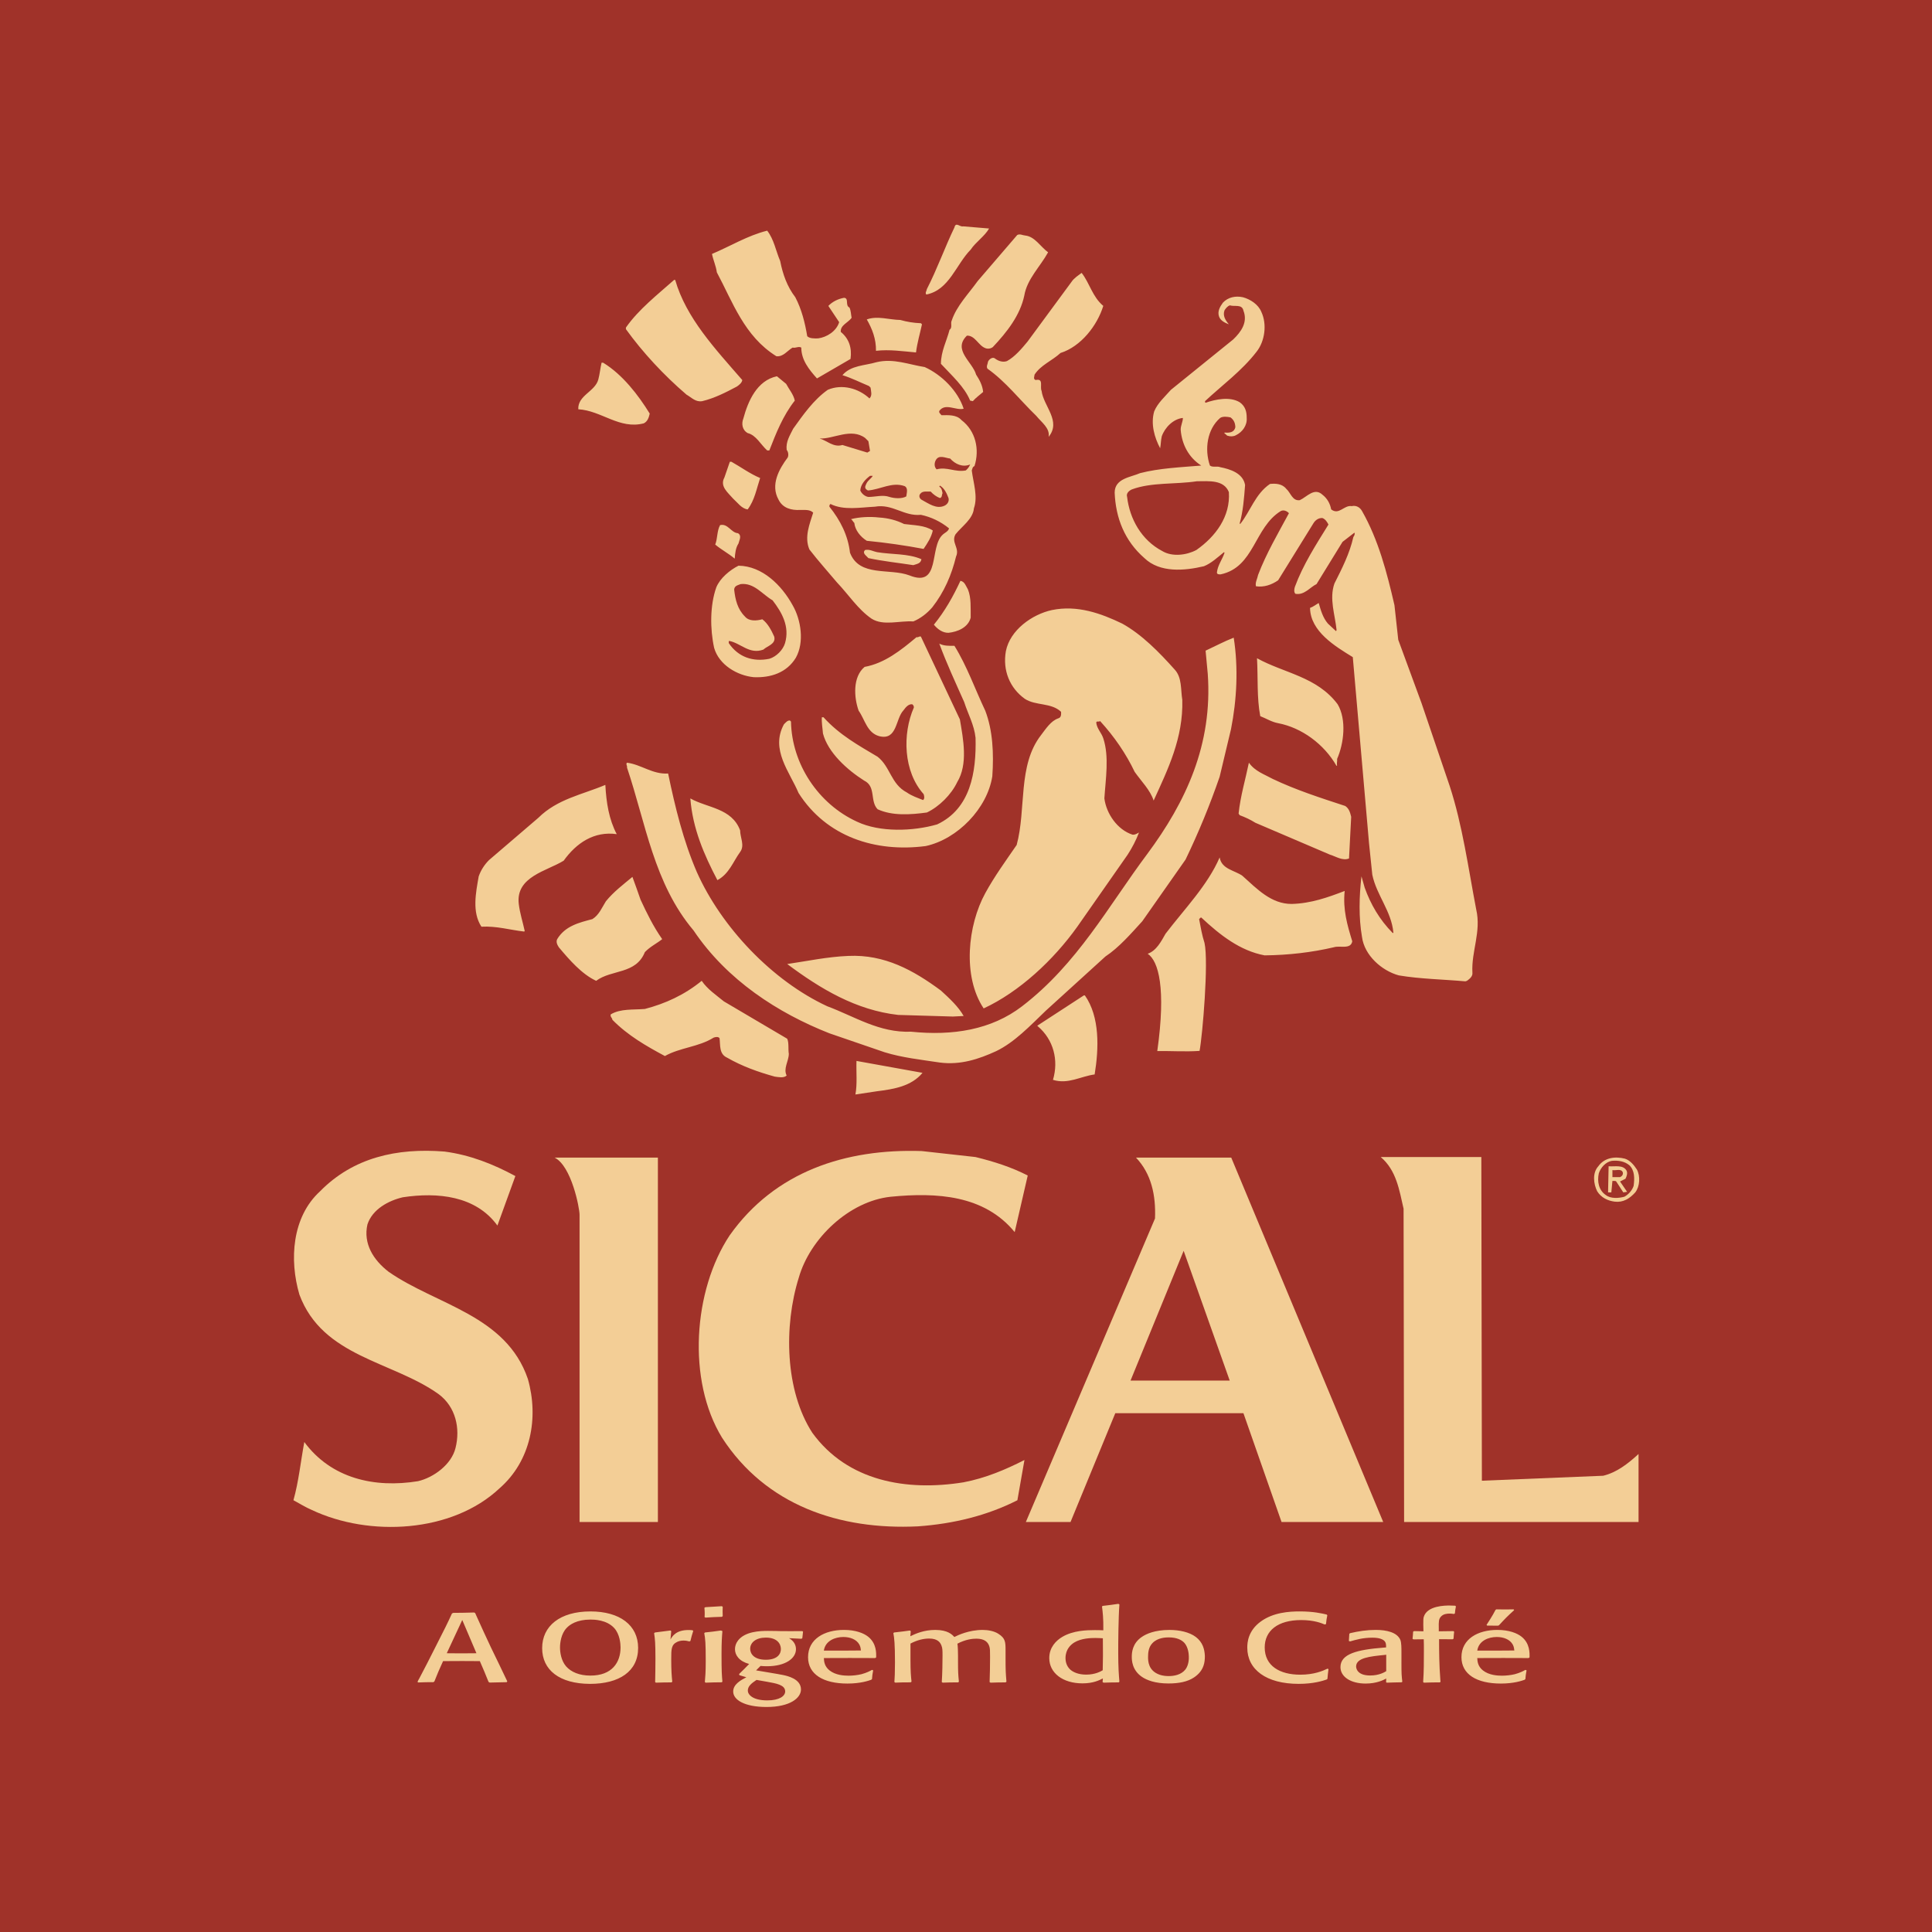
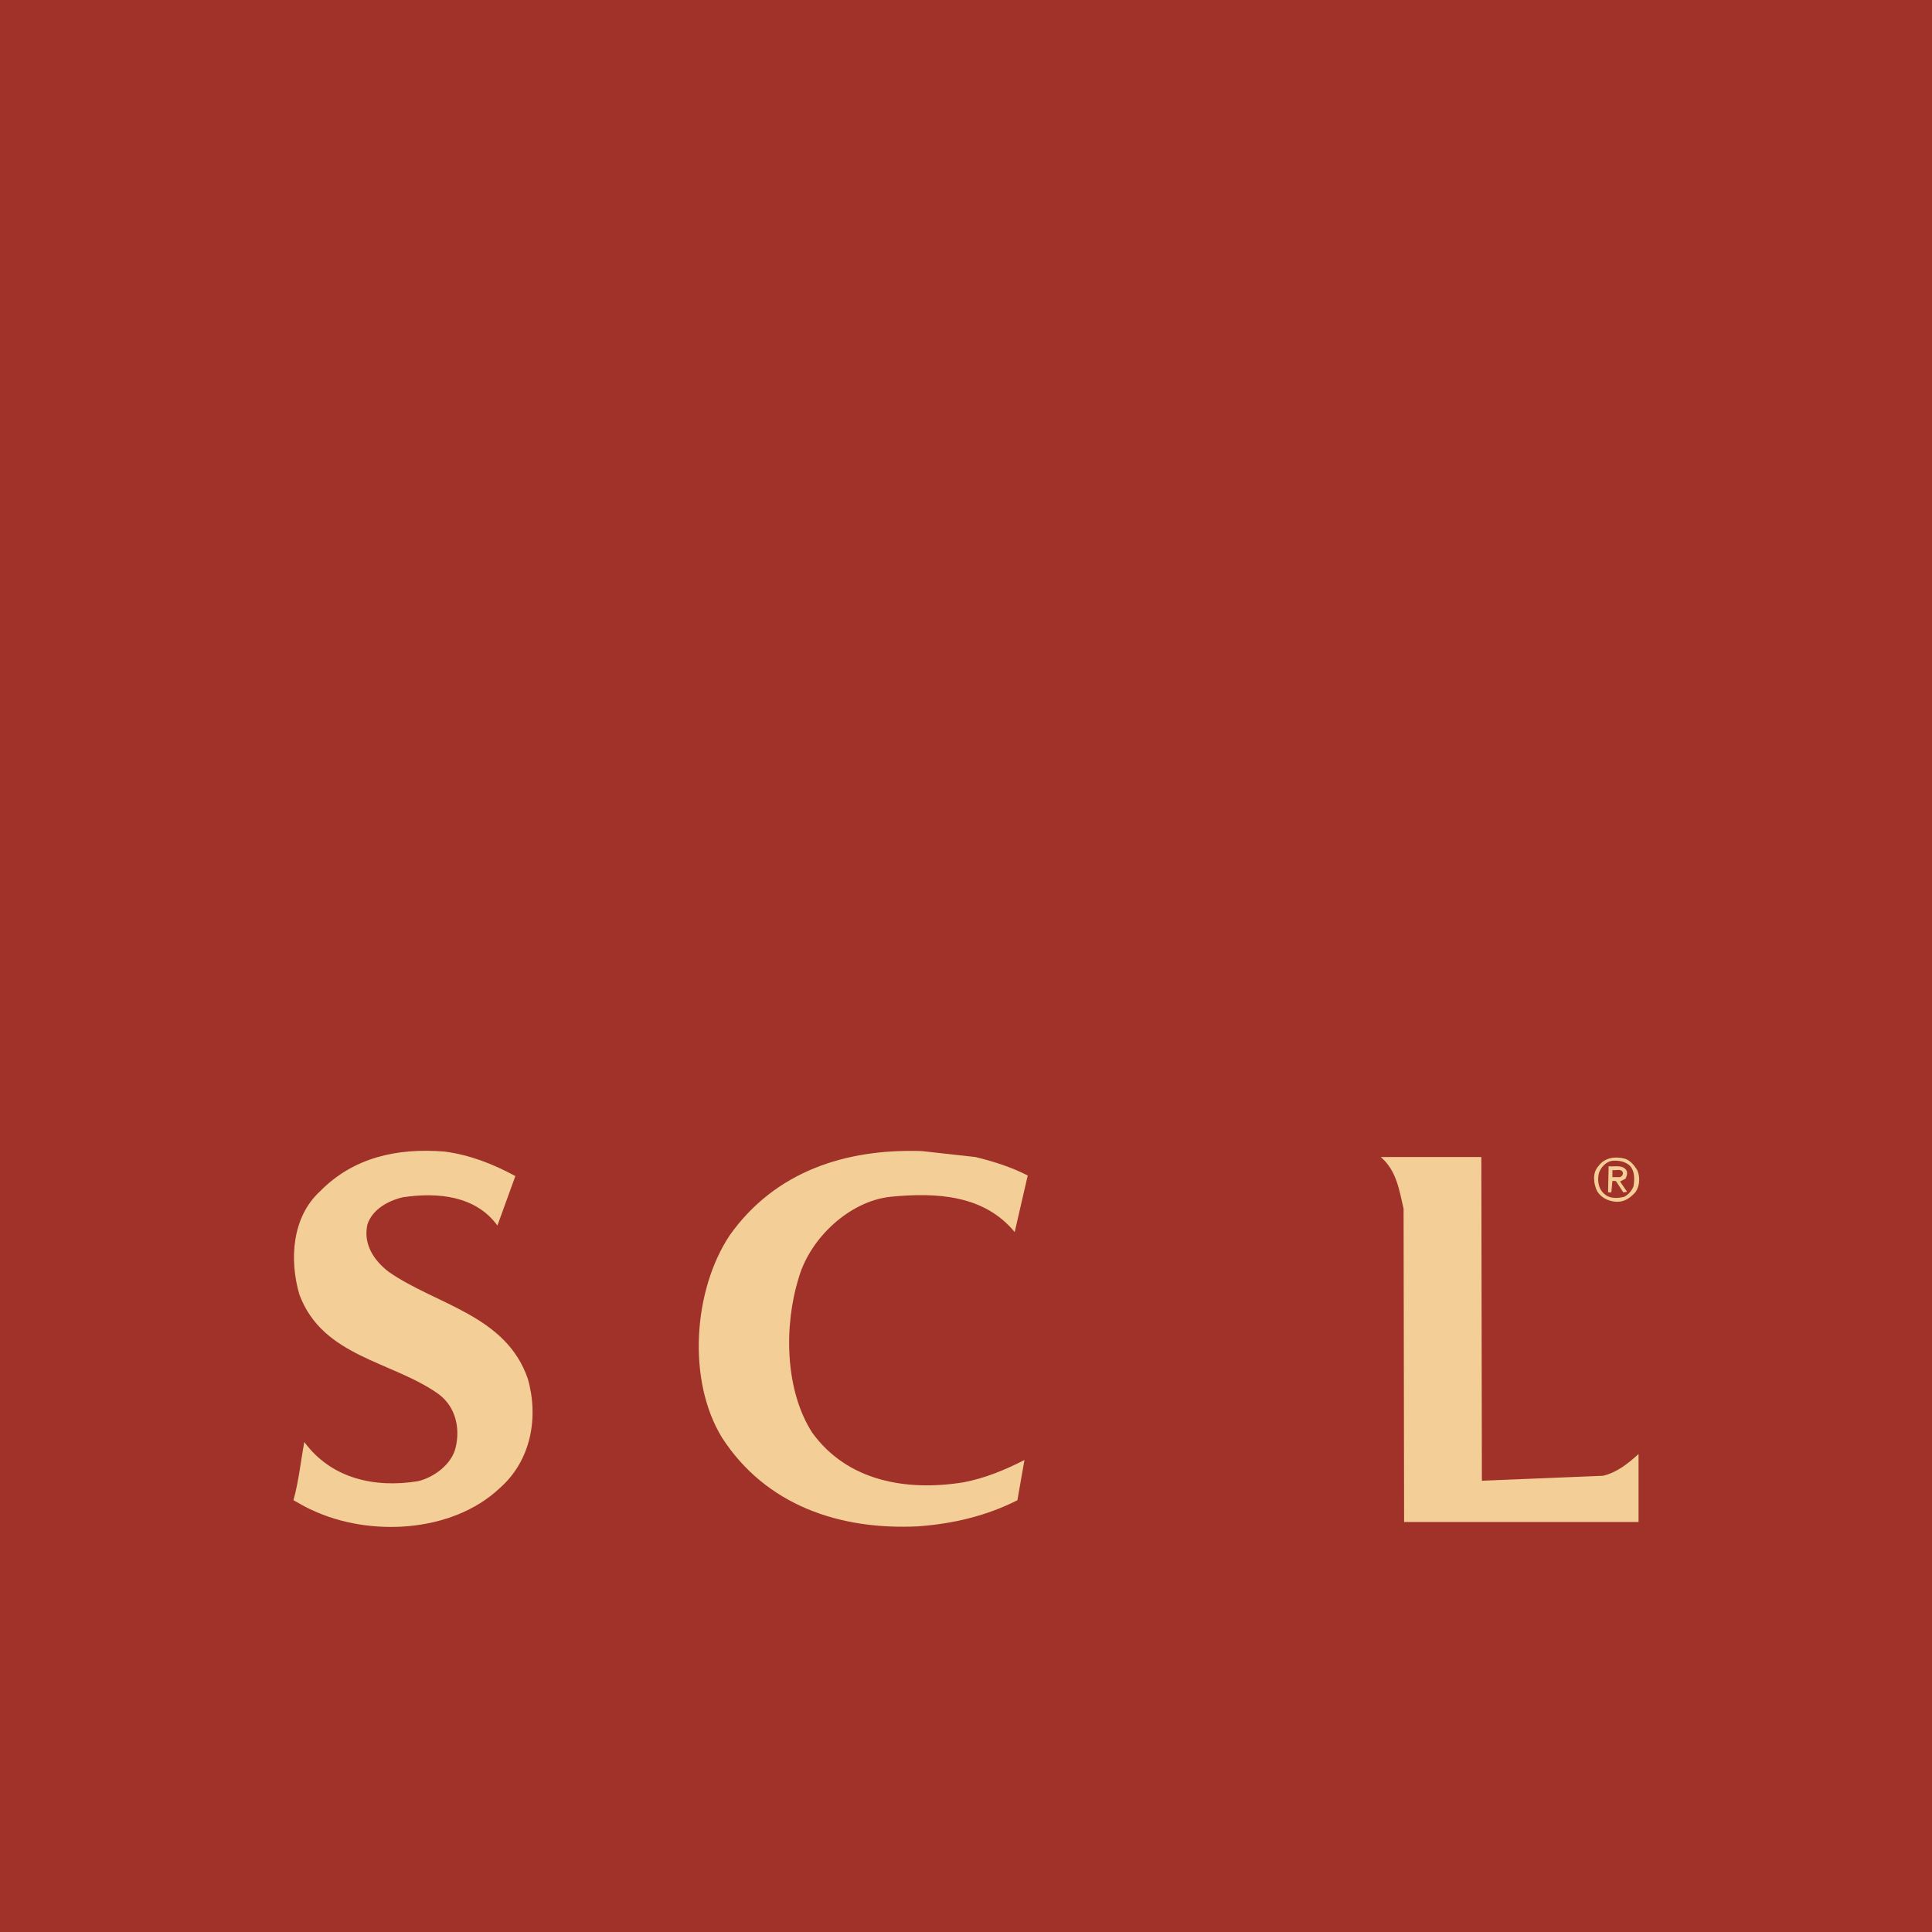
<svg xmlns="http://www.w3.org/2000/svg" version="1.0" id="Layer_1" x="0px" y="0px" width="192.756px" height="192.757px" viewBox="0 0 192.756 192.757" enable-background="new 0 0 192.756 192.757" xml:space="preserve">
  <g>
    <polygon fill-rule="evenodd" clip-rule="evenodd" fill="#A03229" points="192.756,192.757 0,192.757 0,0 192.756,0    192.756,192.757  " />
-     <path fill-rule="evenodd" clip-rule="evenodd" fill="#F3CE96" d="M98.682,22.798c-0.438,0.772-1.339,1.355-1.835,2.106   c-1.475,1.495-2.139,4.033-4.429,4.482c-0.146-0.179,0.038-0.362,0.054-0.541c1.031-2.003,1.776-4.125,2.753-6.156   c0.136-0.588,0.557-0.016,0.864-0.107L98.682,22.798L98.682,22.798z M76.542,23.014c-1.956,0.486-3.672,1.549-5.507,2.322   c0.124,0.626,0.399,1.193,0.485,1.836c1.582,2.954,2.732,6.377,5.94,8.37c0.691,0.076,1.091-0.556,1.62-0.864   c0.318,0.081,0.578-0.161,0.864,0c0.005,1.236,0.755,2.171,1.566,3.079l3.348-1.944c0.15-1.096-0.14-2.015-0.973-2.7   c-0.059-0.675,0.73-0.913,1.081-1.403c-0.07-0.341-0.064-0.719-0.216-1.027c-0.459-0.21-0.017-0.934-0.539-0.971   c-0.589,0.107-1.156,0.377-1.566,0.81l1.079,1.62c-0.27,0.896-1.226,1.506-2.106,1.62c-0.394,0.011-0.831,0.016-1.08-0.216   c-0.227-1.366-0.562-2.689-1.188-3.888c-0.826-1.075-1.253-2.312-1.512-3.618C77.406,25.028,77.217,23.873,76.542,23.014   L76.542,23.014z M102.301,23.5c-0.271-0.016-0.541-0.2-0.812-0.053l-3.942,4.589c-0.924,1.291-2.1,2.473-2.592,3.941   c-0.151,0.275,0.098,0.713-0.216,0.918c-0.291,1.134-0.858,2.15-0.864,3.402c1.086,1.177,2.343,2.279,2.916,3.671l0.27,0.054   c0.319-0.367,0.686-0.61,1.027-0.918c-0.061-0.647-0.356-1.198-0.702-1.728c-0.356-1.274-2.371-2.467-0.918-3.888   c0.805-0.043,1.156,0.999,1.836,1.242c0.242,0.103,0.556,0.054,0.756-0.108c1.42-1.506,2.716-3.164,3.133-5.129   c0.275-1.652,1.582-2.879,2.376-4.32C103.812,24.617,103.245,23.602,102.301,23.5L102.301,23.5z M107.916,27.226   c-0.356,0.27-0.767,0.518-1.026,0.917l-4.373,5.94c-0.573,0.696-1.276,1.522-2.054,1.944c-0.399,0.14-0.815,0.005-1.134-0.216   c-0.265-0.265-0.626,0-0.756,0.27c-0.017,0.232-0.199,0.47-0.054,0.702c1.829,1.291,3.207,3.1,4.861,4.698   c0.529,0.653,1.394,1.236,1.241,2.105c1.286-1.571-0.502-3.045-0.702-4.59c-0.194-0.41,0.243-1.269-0.594-1.08   c-0.271-0.107-0.113-0.361-0.107-0.54c0.621-0.961,1.749-1.382,2.591-2.16c2.042-0.643,3.666-2.743,4.266-4.698   C108.99,29.618,108.716,28.246,107.916,27.226L107.916,27.226z M67.254,27.928c-1.652,1.469-3.538,2.937-4.806,4.751v0.162   c1.673,2.322,3.791,4.602,6.048,6.534c0.497,0.281,0.907,0.767,1.566,0.648c1.231-0.296,2.349-0.87,3.456-1.458   c0.221-0.151,0.502-0.373,0.54-0.648c-2.716-3.126-5.6-6.188-6.695-9.989H67.254L67.254,27.928z M124.008,29.656   c-0.741-0.162-1.485-0.005-1.998,0.54c-0.286,0.399-0.577,0.869-0.379,1.404c0.163,0.416,0.6,0.615,0.974,0.756   c-0.336-0.389-0.639-0.858-0.432-1.404c0.124-0.188,0.312-0.432,0.54-0.486c0.456,0.156,1.209-0.162,1.349,0.541   c0.442,1.144-0.227,2.095-1.026,2.861l-6.21,5.022c-0.615,0.696-1.345,1.344-1.674,2.16c-0.36,1.252,0.028,2.603,0.595,3.672   c0.076-0.389,0.07-0.805,0.162-1.188c0.308-0.88,1.145-1.738,2.106-1.836c0.011,0.362-0.228,0.761-0.217,1.188   c0.112,1.425,0.783,2.759,2.052,3.563c-2.068,0.173-4.169,0.259-6.102,0.756c-0.939,0.416-2.532,0.519-2.538,1.944   c0.103,2.542,0.994,4.812,2.969,6.534c1.546,1.485,3.991,1.269,5.94,0.81c0.734-0.297,1.354-0.88,1.999-1.404l0.055,0.054   c-0.213,0.664-0.671,1.226-0.758,1.944c-0.033,0.221,0.216,0.231,0.379,0.216c3.376-0.729,3.325-4.677,5.994-6.318   c0.29-0.14,0.599-0.005,0.81,0.216c-1.091,2.025-2.263,4.018-3.078,6.156c-0.069,0.378-0.308,0.756-0.215,1.135   c0.803,0.123,1.576-0.152,2.214-0.595l3.51-5.67c0.192-0.33,0.528-0.572,0.917-0.54c0.286,0.114,0.463,0.389,0.594,0.648   c-1.246,2.014-2.537,4.012-3.347,6.209c-0.064,0.2-0.126,0.535,0.054,0.702c0.896,0.151,1.408-0.626,2.105-0.972l2.593-4.212   l1.187-0.918c0.071,0.119-0.011,0.308-0.106,0.432c-0.374,1.658-1.136,3.148-1.891,4.644c-0.535,1.533,0.069,3.127,0.216,4.644   l-0.055,0.107l-0.811-0.756c-0.512-0.6-0.706-1.328-0.917-2.052c-0.287,0.162-0.55,0.383-0.864,0.486   c0.031,2.354,2.517,3.839,4.266,4.914l1.62,18.575l0.325,3.132c0.421,2.042,1.912,3.64,2.104,5.778l-0.053,0.054   c-1.334-1.345-2.215-2.884-2.809-4.536c-0.108-0.378-0.215-0.756-0.323-1.134c-0.227,1.982-0.287,4.1,0.054,6.048   c0.236,1.831,1.964,3.37,3.671,3.835c2.149,0.362,4.43,0.395,6.643,0.594l0.162-0.054c0.259-0.189,0.588-0.449,0.54-0.81   c-0.119-2.14,0.901-4.078,0.377-6.319c-0.794-4.137-1.36-8.376-2.646-12.312l-2.808-8.262l-2.322-6.318l-0.379-3.456   c-0.755-3.267-1.592-6.501-3.238-9.396c-0.211-0.373-0.579-0.583-1.026-0.486c-0.777-0.124-1.269,0.939-2.052,0.324   c-0.098-0.562-0.389-1.095-0.864-1.458c-0.815-0.767-1.566,0.227-2.267,0.541c-0.741,0.103-0.903-0.746-1.351-1.135   c-0.4-0.507-1.059-0.545-1.621-0.485c-1.464,0.993-1.954,2.721-2.969,3.996l-0.055-0.054c0.34-1.209,0.442-2.521,0.54-3.834   c-0.2-1.183-1.491-1.587-2.484-1.781c-0.307-0.135-0.749,0.054-1.024-0.163c-0.553-1.614-0.287-3.617,1.024-4.751   c0.276-0.178,0.718-0.119,1.026-0.054c0.347,0.249,0.475,0.583,0.486,0.973c-0.103,0.534-0.589,0.588-1.079,0.54v0.108   c0.128,0.011,0.193,0.2,0.323,0.216c0.248,0.086,0.588,0.075,0.81-0.055c0.647-0.312,1.139-0.977,1.08-1.728   c0.005-0.621-0.141-1.177-0.702-1.566c-0.982-0.589-2.403-0.292-3.401,0.054c-0.064-0.033-0.05-0.102-0.054-0.162   c1.721-1.603,3.665-3.018,5.129-4.914c0.841-1.048,1.075-2.754,0.486-3.996C125.536,30.362,124.736,29.855,124.008,29.656   L124.008,29.656z M89.826,31.923c-1.118-0.016-2.263-0.442-3.347-0.053c0.544,0.945,0.938,1.954,0.917,3.131   c1.355-0.157,2.689,0.049,3.995,0.162c0.119-0.967,0.394-1.874,0.594-2.808l-0.108-0.107C91.16,32.22,90.479,32.112,89.826,31.923   L89.826,31.923z M87.45,36.136c-1.166,0.351-2.548,0.297-3.401,1.295c0.912,0.281,1.765,0.718,2.645,1.08l0.162,0.162   c0.043,0.383,0.195,0.767-0.108,1.08c-1.085-1.015-2.738-1.468-4.158-0.863c-1.415,0.993-2.479,2.521-3.457,3.888   c-0.318,0.658-0.745,1.274-0.647,2.106c0.162,0.2,0.21,0.513,0.107,0.756c-0.875,1.166-1.744,2.737-0.917,4.211   c0.416,0.848,1.274,1.074,2.16,1.026c0.464,0.011,0.966-0.064,1.296,0.27c-0.351,1.128-0.907,2.441-0.378,3.672   c0.859,1.118,1.836,2.198,2.754,3.294c1.15,1.204,2.095,2.689,3.456,3.617c1.182,0.741,2.77,0.178,4.158,0.271   c0.702-0.297,1.328-0.761,1.889-1.404c1.194-1.528,1.929-3.24,2.376-5.076c0.388-0.837-0.524-1.41-0.054-2.214   c0.637-0.805,1.739-1.517,1.835-2.592c0.416-1.193-0.064-2.554-0.215-3.78c0.07-0.167,0.064-0.356,0.27-0.432   c0.534-1.663,0.119-3.515-1.296-4.59c-0.497-0.561-1.329-0.492-1.997-0.486c-0.087-0.141-0.282-0.232-0.216-0.432   c0.605-0.826,1.636-0.017,2.43-0.216c-0.567-1.771-2.192-3.391-3.888-4.158C90.684,36.378,89.15,35.73,87.45,36.136L87.45,36.136z    M60.018,36.19c-0.129,0.55-0.177,1.128-0.324,1.673c-0.33,1.22-2.063,1.577-1.998,2.97c2.317,0.13,4.099,2.036,6.534,1.404   c0.394-0.194,0.507-0.6,0.594-0.972c-1.145-1.858-2.7-3.883-4.644-5.076H60.018L60.018,36.19z M77.514,37.54   c-1.998,0.421-2.883,2.489-3.349,4.211c-0.2,0.508-0.129,1.14,0.433,1.458c0.848,0.21,1.295,1.15,1.944,1.729h0.216   c0.675-1.729,1.351-3.456,2.538-4.969c-0.129-0.626-0.572-1.117-0.864-1.673L77.514,37.54L77.514,37.54z M86.64,44.02   c0.053,0.324,0.107,0.648,0.161,0.971l-0.27,0.163l-2.483-0.757c-0.892,0.271-1.513-0.431-2.269-0.647   c1.383,0.064,3.126-1.091,4.536-0.054L86.64,44.02L86.64,44.02z M94.794,45.748c0.513,0.567,1.257,0.901,1.998,0.593   c-0.092,0.222-0.227,0.421-0.432,0.594c-1.075,0.206-1.875-0.394-2.916-0.108c-0.237-0.238-0.237-0.578-0.108-0.864   C93.648,45.299,94.329,45.709,94.794,45.748L94.794,45.748z M72.816,46.071l-0.541,1.566c-0.485,0.886,0.346,1.501,0.864,2.106   c0.464,0.416,0.853,1.005,1.458,1.08c0.696-0.923,0.885-2.062,1.242-3.131c-1.004-0.416-1.906-1.085-2.861-1.62H72.816   L72.816,46.071z M87.072,47.476c-0.108,0.221-0.454,0.442-0.593,0.701c-0.093,0.194-0.271,0.453-0.054,0.648l0.162,0.108   c1.248-0.086,2.397-0.886,3.672-0.432c0.377,0.209,0.189,0.718,0.162,1.025c-0.459,0.259-1.182,0.201-1.674,0.054   c-0.669-0.243-1.404,0-2.105,0c-0.341-0.043-0.681-0.33-0.811-0.648c0.043-0.599,0.476-1.09,0.972-1.457H87.072L87.072,47.476z    M122.604,49.095c0.167,2.44-1.324,4.433-3.239,5.777c-0.969,0.519-2.41,0.708-3.402,0.108c-2.081-1.09-3.257-3.218-3.511-5.4   c-0.125-0.373,0.221-0.643,0.486-0.756c1.971-0.729,4.34-0.48,6.479-0.81C120.633,48.01,122.096,47.848,122.604,49.095   L122.604,49.095z M94.632,49.689c0.086,0.334-0.103,0.616-0.378,0.756c-0.821,0.4-1.621-0.222-2.322-0.594   c-0.217-0.141-0.275-0.416-0.108-0.594c0.243-0.308,0.664-0.189,1.026-0.216c0.275,0.297,0.577,0.514,0.918,0.648   c0.253-0.049,0.178-0.324,0.27-0.486c-0.059-0.238-0.064-0.493-0.323-0.648l0.054-0.108C94.216,48.701,94.459,49.224,94.632,49.689   L94.632,49.689z M87.287,50.553c1.772-0.313,2.878,0.977,4.59,0.81c1.031,0.221,1.965,0.669,2.808,1.35   c-0.076,0.318-0.432,0.432-0.648,0.648c-1.338,1.247-0.172,5.303-3.294,4.05c-1.982-0.756-5,0.189-5.939-2.268   c-0.2-1.733-0.962-3.229-2.053-4.59c-0.011-0.114,0.011-0.205,0.109-0.27C84.172,50.941,85.813,50.624,87.287,50.553L87.287,50.553   z M87.72,51.633c-0.934-0.108-1.987-0.054-2.809,0.162c0.146,0.113,0.195,0.26,0.324,0.378c0.082,0.734,0.605,1.376,1.243,1.782   c1.921,0.189,3.811,0.459,5.669,0.81c0.389-0.578,0.772-1.156,0.918-1.836c-0.821-0.54-1.875-0.513-2.863-0.648   C89.442,51.903,88.616,51.687,87.72,51.633L87.72,51.633z M71.844,52.389c-0.324,0.578-0.243,1.329-0.486,1.944   c0.626,0.523,1.317,0.875,1.944,1.404c0.043-0.535,0.091-1.075,0.377-1.512c0.065-0.308,0.368-0.783-0.054-1.027   C72.94,53.156,72.626,52.2,71.844,52.389L71.844,52.389z M86.315,54.872c-0.335,0.319,0.13,0.573,0.325,0.811   c1.463,0.313,2.985,0.47,4.482,0.702c0.351-0.125,0.739-0.146,0.81-0.594c-1.328-0.583-2.954-0.454-4.428-0.702   C87.11,55.013,86.78,54.786,86.315,54.872L86.315,54.872z M73.68,56.439c-0.858,0.432-1.841,1.242-2.214,2.16   c-0.637,1.782-0.632,4.163-0.215,6.047c0.491,1.691,2.295,2.749,3.941,2.916c1.707,0.076,3.306-0.448,4.212-1.943   c0.864-1.545,0.513-3.796-0.324-5.238C77.989,58.394,76.062,56.471,73.68,56.439L73.68,56.439z M95.82,57.951   c-0.708,1.528-1.533,3.007-2.647,4.374c0.368,0.442,0.859,0.82,1.459,0.81c0.907-0.097,1.96-0.524,2.214-1.512   c-0.012-0.966,0.064-1.971-0.271-2.807C96.381,58.501,96.257,58.016,95.82,57.951L95.82,57.951z M77.082,59.895   c0.929,1.209,1.722,2.603,1.243,4.266c-0.211,0.697-0.87,1.355-1.567,1.566c-1.636,0.334-3.11-0.167-4.05-1.566   c0.017-0.07-0.043-0.178,0.054-0.215c1.161,0.227,2.003,1.376,3.401,0.864c0.39-0.374,1.275-0.541,1.081-1.297   c-0.281-0.626-0.632-1.312-1.188-1.728c-0.546,0.151-1.318,0.227-1.728-0.27c-0.751-0.74-0.971-1.696-1.08-2.7   c0.038-0.384,0.356-0.421,0.648-0.541C75.241,58.123,76.046,59.295,77.082,59.895L77.082,59.895z M104.946,60.866   c-1.966,0.427-4.175,1.988-4.591,4.105c-0.335,1.917,0.389,3.671,1.891,4.751c1.091,0.712,2.624,0.356,3.617,1.296   c0.012,0.254,0.022,0.562-0.27,0.648c-0.75,0.249-1.263,1.069-1.728,1.674c-2.35,3.019-1.458,7.376-2.432,10.962   c-1.09,1.583-2.224,3.143-3.131,4.806c-1.755,3.197-2.295,8.305-0.162,11.502c3.559-1.652,6.961-4.817,9.343-8.154l5.021-7.183   c0.46-0.708,0.838-1.441,1.134-2.214c-0.197,0.103-0.387,0.243-0.646,0.216c-1.519-0.492-2.613-2.101-2.809-3.618   c0.124-1.933,0.497-4.163-0.108-5.994c-0.173-0.545-0.643-0.972-0.701-1.565c0.011-0.217,0.286-0.028,0.378-0.163   c1.437,1.571,2.592,3.267,3.456,5.076c0.665,0.94,1.566,1.831,1.89,2.862c1.441-3.148,2.961-6.258,2.861-10.043   c-0.172-1.043-0.017-2.22-0.756-3.025c-1.56-1.749-3.299-3.515-5.238-4.589C109.859,61.201,107.489,60.342,104.946,60.866   L104.946,60.866z M91.877,63.512c-0.178-0.064-0.254,0.119-0.432,0.055c-1.587,1.333-3.197,2.607-5.183,2.969   c-1.199,0.994-1.07,3.041-0.594,4.374c0.626,0.87,0.826,2.198,2.052,2.538c1.814,0.453,1.604-1.733,2.43-2.592   c0.205-0.281,0.48-0.626,0.864-0.593c0.113,0.086,0.167,0.193,0.162,0.323c-1.166,2.663-1.037,6.405,0.973,8.641   c0.064,0.167,0.124,0.464-0.054,0.594c-0.551-0.222-1.118-0.406-1.62-0.757c-1.593-0.837-1.631-2.553-2.916-3.563   c-1.879-1.123-3.791-2.16-5.4-3.941h-0.161c-0.043,0.507,0.07,1.08,0.108,1.619c0.507,1.922,2.435,3.639,4.104,4.698   c1.22,0.589,0.556,2.052,1.35,2.862c1.469,0.675,3.277,0.545,4.914,0.324c1.231-0.583,2.44-1.792,3.023-3.023   c1.097-1.804,0.61-4.266,0.271-6.264L91.877,63.512L91.877,63.512z M120.282,64.917l0.217,2.322   c0.496,7.03-2.171,12.76-6.05,17.981c-3.871,5.178-6.938,10.925-12.474,15.174c-3.062,2.354-6.923,2.965-11.07,2.539   c-3.191,0.124-5.647-1.528-8.37-2.539c-5.508-2.554-10.567-7.905-13.013-13.392c-1.345-3.115-2.16-6.448-2.862-9.828   c-1.561,0.098-2.667-0.891-4.104-1.081c-0.145,0.157,0.049,0.303,0,0.486c1.875,5.558,2.679,11.562,6.643,16.254   c3.347,4.979,8.45,8.251,13.553,10.26l5.508,1.89c1.755,0.541,3.645,0.745,5.508,1.026c2.074,0.271,3.909-0.352,5.616-1.134   c1.847-0.891,3.381-2.527,4.969-4.049l5.939-5.4c1.345-0.887,2.559-2.291,3.673-3.511l4.319-6.156   c1.295-2.69,2.431-5.444,3.401-8.262c0.379-1.583,0.756-3.169,1.134-4.751c0.578-2.911,0.745-6.119,0.27-9.126   C122.133,63.993,121.216,64.484,120.282,64.917L120.282,64.917z M93.714,64.215c0.729,1.981,1.625,3.898,2.484,5.832   c0.377,1.188,0.999,2.273,1.133,3.564c0.087,3.445-0.507,7.079-3.833,8.64c-2.41,0.697-5.725,0.805-7.993-0.27   c-3.883-1.776-6.512-5.784-6.587-9.99l-0.109-0.108c-0.253-0.016-0.415,0.206-0.594,0.378c-1.376,2.521,0.567,4.736,1.458,6.858   c2.775,4.363,7.657,5.95,12.689,5.292c3.169-0.691,6.14-3.748,6.642-6.966c0.156-2.273,0.048-4.568-0.702-6.534   c-1.026-2.16-1.809-4.422-3.079-6.479C94.691,64.441,94.151,64.447,93.714,64.215L93.714,64.215z M125.412,65.672   c0.107,1.929-0.027,3.954,0.324,5.778c0.593,0.232,1.138,0.583,1.782,0.702c2.348,0.448,4.584,2.084,5.831,4.266l0.055-0.054   c-0.065-0.179,0.031-0.421,0-0.648c0.68-1.544,0.96-3.925,0.053-5.453C131.384,67.498,128.106,67.167,125.412,65.672   L125.412,65.672z M124.602,76.093c-0.346,1.691-0.843,3.316-1.026,5.077l0.108,0.162c0.545,0.2,1.069,0.442,1.566,0.756   l7.451,3.185c0.61,0.184,1.236,0.632,1.891,0.378l0.216-4.158c-0.104-0.4-0.189-0.805-0.593-1.081   c-2.453-0.804-4.911-1.592-7.236-2.699C126.15,77.255,125.212,76.958,124.602,76.093L124.602,76.093z M60.396,78.309   c-2.284,0.967-4.789,1.397-6.695,3.293l-4.914,4.211c-0.48,0.481-0.815,1.026-1.026,1.62c-0.286,1.631-0.685,3.57,0.271,5.023   c1.522-0.081,2.846,0.324,4.266,0.486l0.054-0.054c-0.195-0.901-0.481-1.768-0.594-2.701c-0.324-2.738,2.824-3.283,4.482-4.319   c1.257-1.755,3.029-2.965,5.292-2.646C60.753,81.748,60.488,80.063,60.396,78.309L60.396,78.309z M68.874,79.658   c0.233,2.997,1.366,5.616,2.7,8.154c1.172-0.621,1.571-1.852,2.268-2.808c0.486-0.653,0-1.441,0-2.159   C73.005,80.609,70.57,80.619,68.874,79.658L68.874,79.658z M121.686,85.543c-1.204,2.787-3.493,5.12-5.399,7.615   c-0.421,0.734-0.897,1.69-1.781,1.999c1.083,0.724,1.841,3.437,0.956,9.706c1.419-0.017,2.832,0.083,4.219-0.015   c0.296-1.552,0.915-8.881,0.494-10.771c-0.249-0.762-0.384-1.577-0.539-2.376c0.07-0.054,0.122-0.167,0.215-0.161   c1.895,1.775,3.883,3.32,6.319,3.778c2.406-0.026,4.707-0.296,6.91-0.81c0.61-0.2,1.68,0.253,1.836-0.594   c-0.486-1.577-0.956-3.165-0.756-5.023c-1.68,0.643-3.37,1.248-5.291,1.296c-2.031,0.006-3.436-1.479-4.915-2.808   C123.176,86.824,121.874,86.721,121.686,85.543L121.686,85.543z M63.097,87.488c-0.902,0.75-1.869,1.479-2.646,2.43   c-0.388,0.615-0.68,1.372-1.35,1.782c-1.301,0.345-2.711,0.67-3.51,1.998c-0.141,0.281,0.011,0.578,0.162,0.81   c1.047,1.248,2.294,2.689,3.726,3.349c1.539-1.151,3.958-0.627,4.859-2.863c0.529-0.555,1.199-0.869,1.729-1.295   c-0.875-1.248-1.533-2.587-2.16-3.942C63.637,89,63.366,88.195,63.097,87.488L63.097,87.488z M84.642,95.372   c-2.112,0.087-4.083,0.514-6.102,0.81c3.353,2.501,6.879,4.602,11.069,5.077l5.454,0.161l1.08-0.054   c-0.523-0.939-1.431-1.771-2.268-2.538C91.153,96.814,88.266,95.205,84.642,95.372L84.642,95.372z M70.008,97.856   c-1.701,1.394-3.613,2.271-5.67,2.808c-1.167,0.098-2.435-0.043-3.402,0.54c-0.086,0.237,0.151,0.34,0.162,0.539   c1.544,1.577,3.401,2.631,5.238,3.618c1.518-0.853,3.375-0.901,4.86-1.835c0.167-0.064,0.464-0.125,0.594,0.054   c0.091,0.713-0.064,1.576,0.755,1.944c1.491,0.858,3.1,1.432,4.752,1.89c0.361,0.043,0.89,0.173,1.188-0.107   c-0.356-0.697,0.204-1.422,0.216-2.16c-0.081-0.492,0.027-1.113-0.162-1.513l-6.318-3.725   C71.46,99.282,70.586,98.704,70.008,97.856L70.008,97.856z M108.132,99.314l-4.644,3.023l0.055,0.054   c1.57,1.34,2.095,3.38,1.512,5.347c1.517,0.471,2.77-0.361,4.158-0.54c0.426-2.603,0.528-5.746-0.974-7.884H108.132L108.132,99.314   z M85.451,105.849c-0.037,1.118,0.092,2.3-0.107,3.349l2.159-0.324c1.679-0.211,3.423-0.492,4.536-1.837L85.451,105.849   L85.451,105.849z" />
    <path fill-rule="evenodd" clip-rule="evenodd" fill="#F3CE96" d="M51.418,117.336l-1.791,4.938   c-2.159-2.974-5.958-3.348-9.442-2.821c-1.416,0.331-3.033,1.188-3.527,2.713c-0.429,1.904,0.581,3.537,2.117,4.721   c4.737,3.306,11.715,4.309,13.891,10.69c1.102,3.875,0.304,8.178-2.822,10.907c-4.753,4.472-13.018,4.863-18.721,2.171   c-0.635-0.266-1.232-0.651-1.846-0.978c0.526-1.866,0.722-3.868,1.085-5.806c2.676,3.631,6.995,4.617,11.341,3.907   c1.558-0.358,3.344-1.667,3.744-3.311c0.494-1.958,0.022-4.103-1.682-5.373c-4.629-3.309-11.569-3.689-13.892-9.93   c-1.02-3.467-0.743-7.749,2.062-10.311c3.3-3.359,7.646-4.347,12.427-3.961C46.91,115.23,49.222,116.147,51.418,117.336   L51.418,117.336z" />
    <path fill-rule="evenodd" clip-rule="evenodd" fill="#F3CE96" d="M97.327,115.438c1.807,0.444,3.571,0.998,5.21,1.844l-1.302,5.644   c-3.033-3.7-7.777-3.977-12.374-3.526c-4.135,0.44-8.052,4.156-9.17,8.085c-1.503,4.819-1.373,11.255,1.356,15.467   c3.516,4.84,9.404,5.854,15.086,4.938c2.159-0.412,4.151-1.243,6.078-2.225l-0.706,4.015c-3.033,1.536-6.365,2.35-9.93,2.605   c-7.826,0.38-15.167-2.101-19.536-8.845c-3.511-5.725-2.871-14.724,0.76-20.188c4.52-6.382,11.575-8.66,19.155-8.411   L97.327,115.438L97.327,115.438z" />
-     <path fill-rule="evenodd" clip-rule="evenodd" fill="#F3CE96" d="M138.003,151.85H127.86l-3.802-10.854h-12.785l-4.465,10.854   h-4.458l12.885-30.28c0.097-2.328-0.37-4.472-1.899-6.078h9.504L138.003,151.85L138.003,151.85z M118.093,124.793l-5.3,12.947   h9.896L118.093,124.793L118.093,124.793z" />
    <path fill-rule="evenodd" clip-rule="evenodd" fill="#F3CE96" d="M147.848,147.731l12.103-0.495   c1.34-0.326,2.458-1.189,3.527-2.171v6.784h-23.39l-0.053-31.257c-0.429-1.855-0.711-3.821-2.279-5.155h10.037L147.848,147.731   L147.848,147.731z" />
    <path fill-rule="evenodd" clip-rule="evenodd" fill="#F3CE96" d="M163.314,116.685c0.353,0.657,0.298,1.688-0.163,2.279   c-0.56,0.62-1.205,1.031-2.062,0.923c-0.683-0.087-1.329-0.39-1.736-1.031c-0.368-0.733-0.499-1.833,0.109-2.496   c0.623-0.885,1.704-1.003,2.658-0.759C162.636,115.769,163.021,116.235,163.314,116.685L163.314,116.685z M160.817,115.816   c-0.607,0.104-1.123,0.679-1.303,1.248c-0.179,0.825-0.005,1.694,0.706,2.171c0.483,0.375,1.281,0.316,1.845,0.163   c0.413-0.222,0.787-0.651,0.923-1.085c0.098-0.723,0.119-1.542-0.434-2.062C162.076,115.865,161.484,115.758,160.817,115.816   L160.817,115.816z M160.492,116.359l-0.055,2.604h0.326l0.108-1.139c0.124,0.016,0.287-0.043,0.38,0.053l0.705,1.086l0.381-0.054   l-0.706-1.032l0.543-0.271c0.118-0.239,0.233-0.543,0.108-0.814C161.925,116.181,161.127,116.414,160.492,116.359L160.492,116.359z    M161.903,116.957c0.069,0.228-0.093,0.411-0.271,0.487h-0.76v-0.705C161.214,116.811,161.74,116.56,161.903,116.957   L161.903,116.957z" />
-     <path fill-rule="evenodd" clip-rule="evenodd" fill="#F3CE96" d="M65.637,151.85h-7.814v-30.661c0-0.648-0.8-4.863-2.496-5.697   h10.311V151.85L65.637,151.85z" />
-     <path fill-rule="evenodd" clip-rule="evenodd" fill="#F3CE96" d="M47.491,161.124c0.485,1.08,1.045,2.298,1.487,3.232   c0.457,0.942,1.193,2.455,1.635,3.397l-0.06,0.078c-0.766,0.011-1.09,0.02-1.708,0.039l-0.103-0.068   c-0.368-0.923-0.486-1.188-0.869-2.072c-0.589,0-1.163-0.01-1.752-0.01c-0.648,0-1.326,0.01-1.915,0.01   c-0.428,0.923-0.516,1.159-0.87,2.033l-0.103,0.068c-0.634,0-0.781,0-1.517,0.029l-0.06-0.068c0.044-0.108,0.104-0.206,0.162-0.305   c0.56-1.061,1.105-2.121,1.635-3.182c0.884-1.738,1.208-2.377,1.635-3.32l0.118-0.068c1.031-0.01,1.164-0.01,2.106-0.038   l0.104,0.068L47.491,161.124L47.491,161.124z M152.306,166.653c-0.073,0.394-0.088,0.491-0.118,0.874l-0.088,0.069   c-0.25,0.088-1.046,0.373-2.356,0.373c-2.416,0-3.934-0.923-3.934-2.633c0-1.826,1.65-2.719,3.58-2.719   c1.164,0,1.974,0.323,2.416,0.677c0.838,0.668,0.81,1.64,0.795,2.072l-0.104,0.059c-2.298-0.01-2.695-0.01-5.11,0   c0.015,0.344,0.059,0.825,0.559,1.228c0.605,0.481,1.444,0.53,1.9,0.53c0.429,0,0.87-0.049,1.282-0.146   c0.545-0.147,0.869-0.324,1.06-0.433L152.306,166.653L152.306,166.653z M150.936,164.091c-0.294-0.541-0.942-0.768-1.605-0.768   c-0.824,0-1.797,0.374-1.943,1.356c1.782,0.01,2.341,0,3.697-0.01C151.068,164.532,151.054,164.316,150.936,164.091   L150.936,164.091z M139.822,165.828c0,1.219,0.015,1.325,0.088,1.965l-0.073,0.05c-0.693,0.009-0.812,0.019-1.488,0.038   l-0.059-0.059l0.015-0.354c-0.279,0.147-0.943,0.501-2.062,0.501c-1.475,0-2.505-0.668-2.505-1.641   c0-1.315,1.649-1.738,4.301-1.944l0.251-0.02c0-0.266,0-0.451-0.133-0.609c-0.146-0.177-0.486-0.363-1.223-0.363   c-0.957,0-1.62,0.196-2.239,0.373l-0.118-0.049c0.029-0.451,0.029-0.51,0.045-0.717l0.089-0.059   c0.824-0.196,1.678-0.323,2.548-0.323c1.09,0,2.15,0.245,2.46,1.011c0.104,0.275,0.104,0.815,0.104,1.228V165.828L139.822,165.828z    M120.078,166.173c-0.161,0.48-0.471,0.864-0.956,1.188c-0.648,0.433-1.518,0.599-2.549,0.599c-1.326,0-2.165-0.333-2.638-0.657   c-1.001-0.677-1.016-1.68-1.016-2.003c0-0.374,0.029-1.336,1.016-1.994c0.414-0.284,1.268-0.687,2.741-0.687   c1.002,0,1.988,0.215,2.637,0.705c0.678,0.521,0.869,1.209,0.897,1.896C120.211,165.554,120.183,165.877,120.078,166.173   L120.078,166.173z M110.018,160.221c0.751-0.088,0.899-0.108,1.562-0.206l0.104,0.06c-0.104,1.364-0.118,3.8-0.118,4.782   c0,1.522,0.059,2.248,0.118,2.927l-0.073,0.068c-0.648,0-0.826,0.01-1.503,0.029l-0.103-0.059l0.029-0.363   c-0.355,0.177-0.958,0.491-2.033,0.491c-1.96,0-3.315-1.031-3.315-2.524c0-1.069,0.679-1.748,1.297-2.111   c1.076-0.648,2.475-0.678,3.242-0.678c0.31,0,0.454,0,0.854,0.02c0.015-1.218-0.06-1.807-0.132-2.377L110.018,160.221   L110.018,160.221z M87.116,166.653c-0.074,0.394-0.088,0.491-0.118,0.874l-0.088,0.069c-0.25,0.088-1.046,0.373-2.357,0.373   c-2.416,0-3.933-0.923-3.933-2.633c0-1.826,1.65-2.719,3.58-2.719c1.164,0,1.974,0.323,2.416,0.677   c0.84,0.668,0.811,1.64,0.796,2.072l-0.103,0.059c-2.298-0.01-2.696-0.01-5.112,0c0.015,0.344,0.06,0.825,0.56,1.228   c0.604,0.481,1.444,0.53,1.901,0.53c0.427,0,0.869-0.049,1.282-0.146c0.545-0.147,0.868-0.324,1.06-0.433L87.116,166.653   L87.116,166.653z M75.434,166.653c0.384,0.069,2.269,0.373,2.682,0.462c0.412,0.088,1.797,0.373,1.797,1.443   c0,0.845-1.075,1.748-3.433,1.748c-2.194,0-3.329-0.708-3.329-1.542c0-0.717,0.736-1.119,1.311-1.424   c-0.31-0.089-0.413-0.117-0.692-0.206l-0.029-0.118c0.456-0.441,0.633-0.618,1.001-1.001c-0.987-0.265-1.414-0.874-1.414-1.474   c0-0.284,0.088-0.59,0.309-0.875c0.708-0.902,2.181-0.952,2.99-0.952c0.236,0,0.531,0.01,0.826,0.01l0.368,0.011   c0.84,0.01,1.164,0.01,2.225,0l0.073,0.06c-0.044,0.333-0.044,0.333-0.073,0.646l-0.088,0.06l-1.238-0.06   c0.531,0.305,0.693,0.728,0.693,1.101c0,0.914-1.046,1.699-2.888,1.699c-0.25,0-0.427-0.01-0.647-0.03L75.434,166.653   L75.434,166.653z M75.479,167.605c-0.516,0.345-0.869,0.629-0.869,1.071c0,0.363,0.442,0.972,1.945,0.972   c1.208,0,1.782-0.432,1.782-0.894c0-0.647-0.869-0.796-1.797-0.962L75.479,167.605L75.479,167.605z M72.002,167.843   c-0.766,0.009-0.884,0.009-1.606,0.038l-0.073-0.068c0.044-0.521,0.088-0.973,0.088-2.062c0-1.877-0.044-2.23-0.147-2.81   l0.073-0.068c0.633-0.068,0.854-0.089,1.591-0.197l0.147,0.06c-0.044,0.511-0.088,1.04-0.088,2.308c0,1.826,0.03,2.072,0.088,2.74   L72.002,167.843L72.002,167.843z M54.091,164.435c0-2.2,1.768-3.663,4.817-3.663c2.917,0,4.758,1.364,4.758,3.644   c0,2.347-1.901,3.584-4.803,3.584C55.815,167.989,54.091,166.614,54.091,164.435L54.091,164.435z M44.574,164.944   c0.471,0,0.942,0.011,1.414,0.011c0.5,0,1.031-0.011,1.546-0.011l-1.414-3.318L44.574,164.944L44.574,164.944z M151.068,160.644   c-0.722,0.658-0.854,0.795-1.518,1.512l-0.103,0.039c-0.397-0.01-0.56-0.01-1.074-0.01l-0.061-0.068   c0.148-0.235,0.575-0.864,0.899-1.503l0.087-0.049c0.325,0.011,0.59,0.011,0.87,0.011c0.281,0,0.561,0,0.84-0.011L151.068,160.644   L151.068,160.644z M143.654,167.852c-0.679,0-0.812,0-1.592,0.029l-0.074-0.068c0.074-1.031,0.074-2.092,0.074-3.133   c0-0.521,0-0.697-0.015-1.13c-0.368,0.011-0.737,0.011-1.031,0.011l-0.087-0.06c0.027-0.274,0.043-0.373,0.058-0.706l0.087-0.06   c0.443,0.01,0.738,0.02,0.944,0.02l-0.016-0.647c0-0.492,0-0.61,0.045-0.787c0.339-1.138,2.166-1.138,2.578-1.138   c0.221,0,0.367,0.009,0.56,0.019l0.073,0.068c-0.059,0.275-0.073,0.403-0.104,0.707l-0.103,0.05   c-0.132-0.021-0.235-0.04-0.397-0.04c-0.31,0-0.648,0.04-0.885,0.295c-0.234,0.246-0.234,0.521-0.221,1.18v0.294   c0.03,0,1.312-0.02,1.459-0.02l0.073,0.06c-0.029,0.313-0.045,0.392-0.059,0.696l-0.089,0.059c-0.633-0.01-0.766-0.01-1.354-0.01   c0,1.307,0.015,2.622,0.117,3.929c0,0.099,0.016,0.207,0.029,0.314L143.654,167.852L143.654,167.852z M138.172,165.111   c-1.487,0.147-2.872,0.285-2.872,1.159c0,0.049,0,0.894,1.399,0.894c0.913,0,1.444-0.334,1.605-0.432v-1.641L138.172,165.111   L138.172,165.111z M132.544,166.526c-0.06,0.461-0.073,0.599-0.104,0.973l-0.087,0.068c-0.369,0.127-1.298,0.432-2.785,0.432   c-3.227,0-5.127-1.424-5.127-3.614c0-0.48,0.06-1.67,1.342-2.603c1.252-0.914,2.843-1.011,3.888-1.011   c1.356,0,2.211,0.195,2.696,0.313l0.059,0.078c-0.072,0.354-0.088,0.452-0.132,0.875l-0.133,0.038   c-0.295-0.127-1.047-0.441-2.342-0.441c-2.356,0-3.639,1.08-3.639,2.73c0,1.856,1.518,2.72,3.549,2.72   c1.385,0,2.255-0.382,2.711-0.599L132.544,166.526L132.544,166.526z M118.179,163.924c-0.28-0.305-0.751-0.561-1.576-0.561   c-0.279,0-1.104,0.021-1.62,0.569c-0.397,0.403-0.441,0.973-0.441,1.385c0,0.394,0.014,1.386,1.179,1.778   c0.264,0.088,0.573,0.128,0.868,0.128c0.545,0,1.252-0.119,1.68-0.659c0.34-0.441,0.354-1.099,0.34-1.306   C118.607,165.014,118.547,164.356,118.179,163.924L118.179,163.924z M110.033,163.452c-0.251-0.011-0.428-0.03-0.736-0.03   c-0.457,0-1.429,0.02-2.137,0.462c-0.323,0.207-0.854,0.668-0.854,1.542c0,0.56,0.236,0.962,0.545,1.208   c0.266,0.206,0.752,0.443,1.518,0.443c0.898,0,1.444-0.315,1.649-0.434C110.048,165.357,110.048,165.062,110.033,163.452   L110.033,163.452z M89.202,162.873c0.752-0.078,1.15-0.138,1.577-0.197l0.088,0.069l-0.043,0.501   c0.516-0.246,1.34-0.628,2.49-0.628c1.267,0,1.694,0.48,1.9,0.705c0.354-0.175,1.444-0.705,2.829-0.705   c0.545,0,1.163,0.117,1.575,0.392c0.693,0.442,0.707,0.815,0.707,1.66v0.835c0,1.12,0.015,1.395,0.089,2.278l-0.089,0.068   c-0.707,0-0.824,0.01-1.502,0.029l-0.088-0.059c0.029-0.815,0.044-1.71,0.044-2.505c0-0.618,0-0.834-0.074-1.06   c-0.133-0.422-0.472-0.767-1.296-0.767c-0.368,0-1.076,0.069-1.887,0.501c0.045,0.206,0.06,0.913,0.06,1.198v0.561   c0,1.001,0.016,1.345,0.089,2.032l-0.073,0.068c-0.767,0-0.855,0.01-1.548,0.029l-0.088-0.059c0.059-0.884,0.074-2.013,0.074-2.632   c0-0.491,0-0.737-0.103-1.001c-0.119-0.315-0.369-0.708-1.238-0.708c-0.531,0-1.164,0.138-1.856,0.501v1.679   c0,1.091,0.044,1.572,0.104,2.122l-0.089,0.068c-0.766,0-0.825,0-1.532,0.029l-0.088-0.059c0.029-0.393,0.058-0.953,0.058-1.964   c0-1.846-0.073-2.466-0.162-2.917L89.202,162.873L89.202,162.873z M85.746,164.091c-0.294-0.541-0.942-0.768-1.605-0.768   c-0.825,0-1.797,0.374-1.945,1.356c1.783,0.01,2.343,0,3.698-0.01C85.879,164.532,85.864,164.316,85.746,164.091L85.746,164.091z    M76.407,163.384c-0.957,0-1.561,0.471-1.561,1.119c0,0.48,0.368,1.091,1.561,1.091c1.208,0,1.517-0.63,1.502-1.091   C77.895,163.973,77.512,163.384,76.407,163.384L76.407,163.384z M72.018,161.311c-0.751,0.02-0.914,0.031-1.636,0.079l-0.088-0.06   c0.015-0.127,0.015-0.265,0.015-0.393c0-0.176-0.015-0.333-0.03-0.529l0.103-0.059c0.767-0.04,0.899-0.05,1.636-0.099l0.088,0.059   c-0.015,0.402-0.015,0.501,0,0.934L72.018,161.311L72.018,161.311z M68.781,163.766c-0.147-0.039-0.338-0.088-0.589-0.088   c-0.28,0-0.487,0.068-0.619,0.128c-0.604,0.285-0.604,0.717-0.604,1.738c0,1.109,0.044,1.689,0.104,2.239l-0.074,0.068   c-0.692,0-0.854,0.01-1.562,0.029l-0.073-0.059c0.014-0.745,0.029-1.424,0.029-2.337c0-1.571-0.044-1.975-0.132-2.544l0.088-0.068   c0.56-0.068,0.914-0.118,1.532-0.197l0.088,0.06l-0.074,0.835c0.177-0.315,0.545-0.943,1.797-0.943c0.192,0,0.295,0.01,0.413,0.029   l0.059,0.059c-0.147,0.472-0.177,0.57-0.28,1.002L68.781,163.766L68.781,163.766z M61.913,164.365c0-0.363-0.073-1.325-0.633-1.935   c-0.766-0.835-2.019-0.845-2.372-0.845c-1.355,0-2.062,0.5-2.372,0.835c-0.56,0.579-0.663,1.503-0.663,1.944   c0,0.471,0.104,1.306,0.604,1.886c0.501,0.569,1.326,0.923,2.416,0.923C61.059,167.184,61.913,165.858,61.913,164.365   L61.913,164.365z" />
  </g>
</svg>